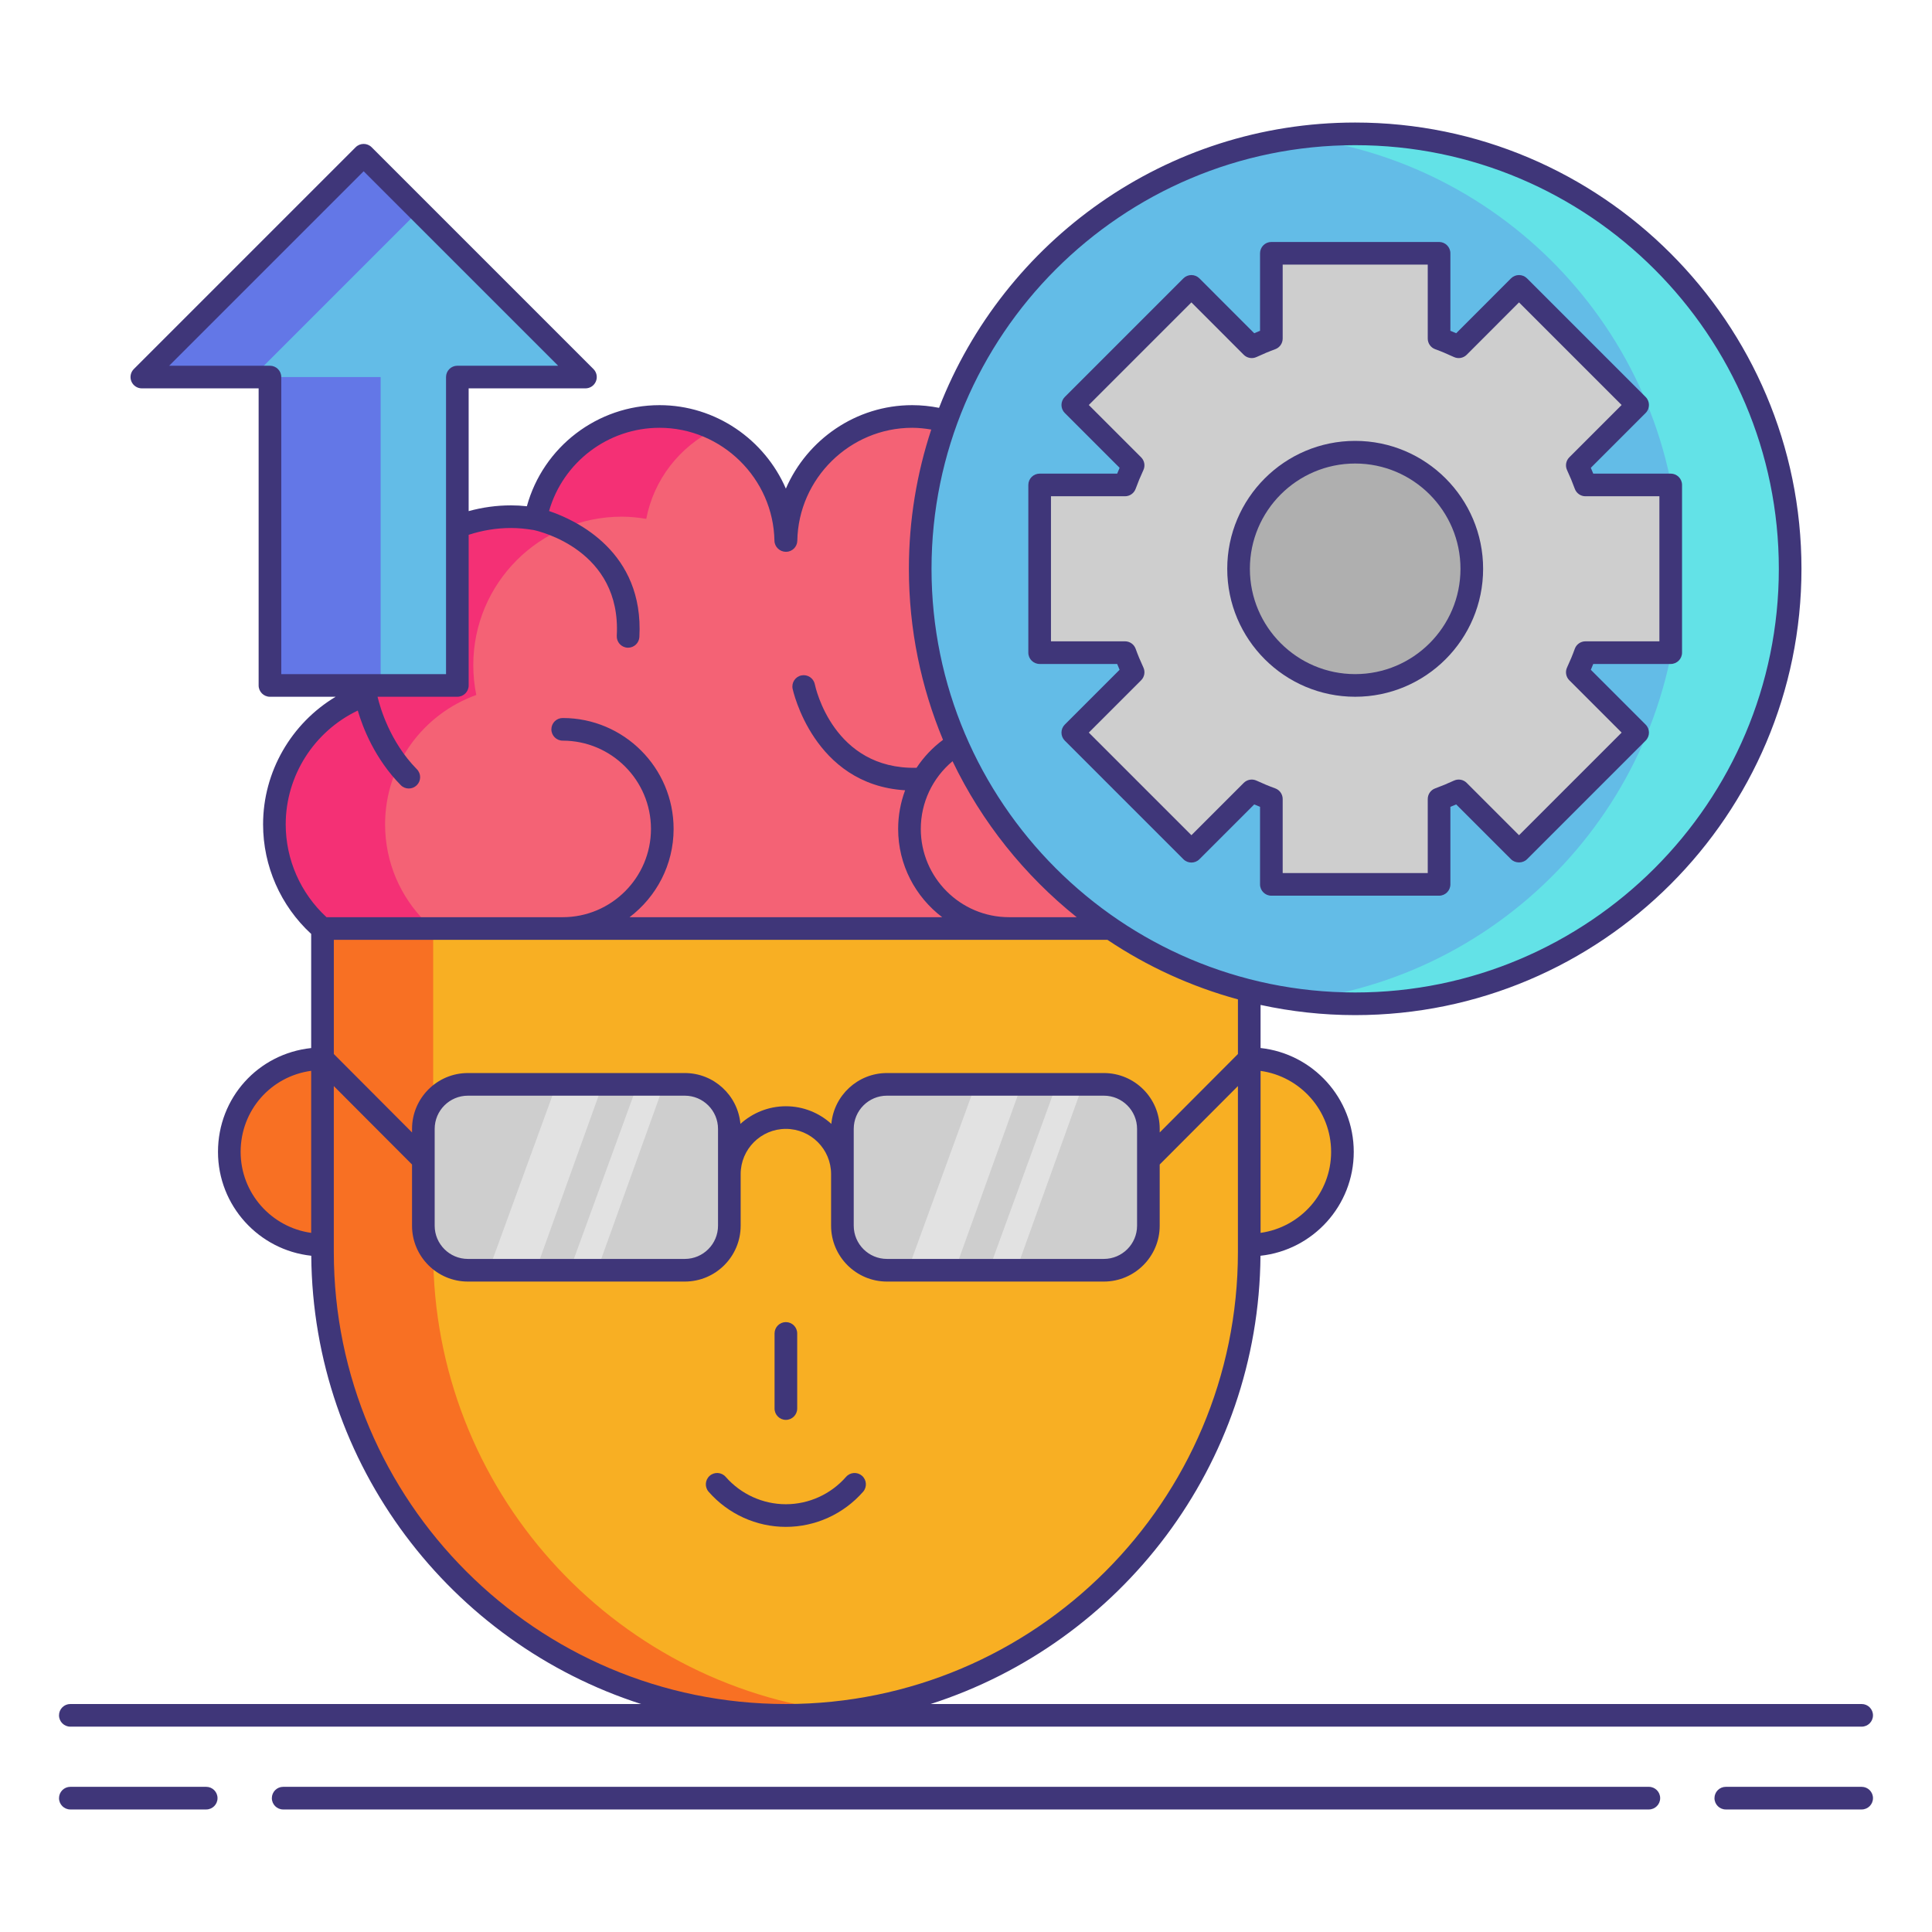
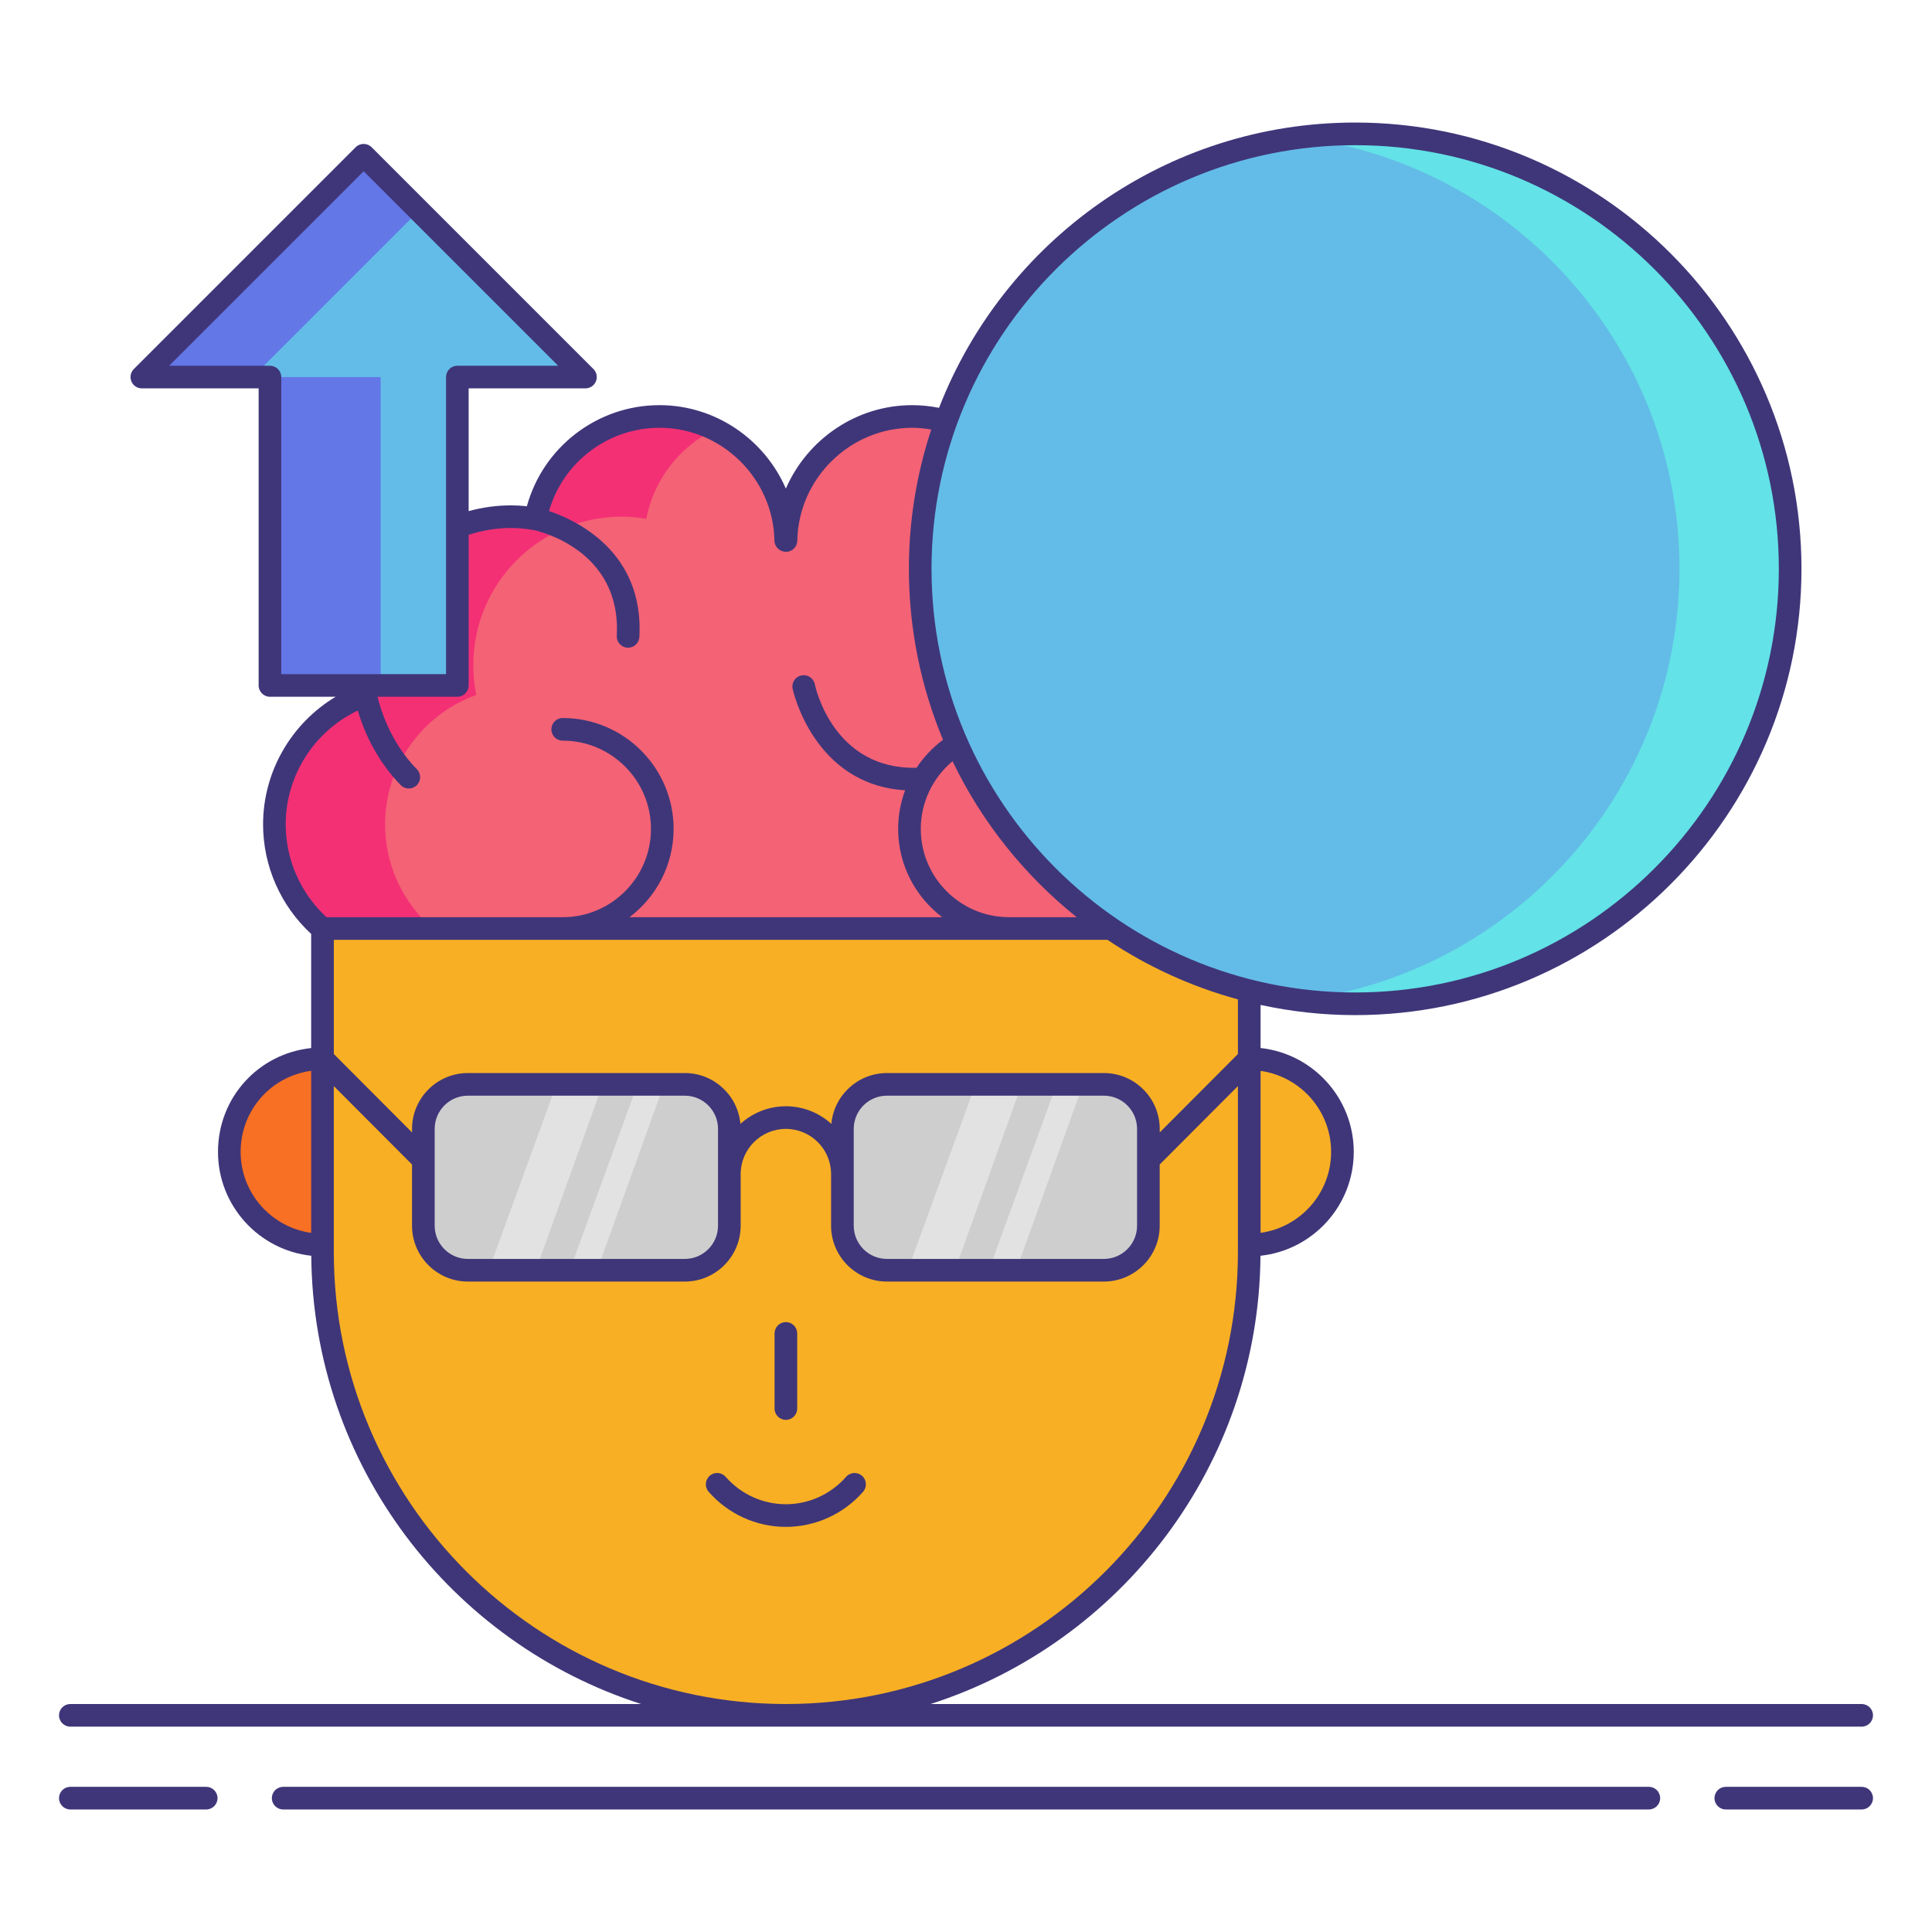
<svg xmlns="http://www.w3.org/2000/svg" id="Layer_1" height="512" viewBox="0 0 256 256" width="512">
  <g>
    <g>
      <g>
        <path d="m159.822 92.087c.26-1.276.398-2.598.398-3.951 0-10.866-8.808-19.674-19.674-19.674-1.108 0-2.187.114-3.244.29-1.483-7.726-8.27-13.567-16.429-13.567-9.142 0-16.56 7.332-16.723 16.435h-.031c-.164-9.103-7.581-16.435-16.723-16.435-8.159 0-14.946 5.841-16.429 13.567-1.058-.176-2.137-.29-3.244-.29-10.866 0-19.674 8.808-19.674 19.674 0 1.353.137 2.674.398 3.951-7.04 2.526-12.085 9.24-12.085 17.149 0 10.071 8.164 18.235 18.235 18.235h99.076c10.071 0 18.235-8.164 18.235-18.235-.001-7.909-5.046-14.623-12.086-17.149z" fill="#f46275" />
        <g>
          <path d="m51.026 109.236c0-7.909 5.045-14.623 12.085-17.149-.26-1.276-.398-2.598-.398-3.951 0-10.866 8.808-19.674 19.674-19.674 1.108 0 2.187.114 3.245.29 1.004-5.229 4.441-9.586 9.085-11.862-2.213-1.082-4.692-1.705-7.322-1.705-8.159 0-14.946 5.841-16.429 13.567-1.058-.176-2.137-.29-3.245-.29-10.866 0-19.674 8.808-19.674 19.674 0 1.353.137 2.674.398 3.951-7.04 2.526-12.085 9.24-12.085 17.149 0 10.071 8.164 18.235 18.235 18.235h14.667c-10.071.001-18.236-8.164-18.236-18.235z" fill="#f43075" />
        </g>
        <g>
          <circle cx="42.733" cy="152.63" fill="#f87023" r="12.347" />
          <circle cx="165.534" cy="152.63" fill="#f8af23" r="12.347" />
        </g>
        <path d="m42.733 123.032v42.859c0 33.911 27.49 61.4 61.4 61.4 33.91 0 61.4-27.49 61.4-61.4v-42.859z" fill="#f8af23" />
-         <path d="m57.399 165.891v-42.859h-14.666v42.859c0 33.911 27.49 61.4 61.4 61.4 2.483 0 4.927-.165 7.333-.451-30.45-3.627-54.067-29.522-54.067-60.949z" fill="#f87023" />
        <g>
          <path d="m90.74 168.314h-28.741c-3.26 0-5.902-2.642-5.902-5.902v-12.827c0-3.26 2.642-5.902 5.902-5.902h28.741c3.26 0 5.902 2.642 5.902 5.902v12.827c0 3.259-2.642 5.902-5.902 5.902z" fill="#cecece" />
          <path d="m146.267 168.314h-28.742c-3.26 0-5.902-2.642-5.902-5.902v-12.827c0-3.26 2.642-5.902 5.902-5.902h28.742c3.26 0 5.902 2.642 5.902 5.902v12.827c0 3.259-2.642 5.902-5.902 5.902z" fill="#cecece" />
          <g fill="#e2e2e2">
            <path d="m73.739 143.682-8.982 24.632h6.245l8.855-24.632z" />
            <path d="m84.476 143.682-8.982 24.632h3.633l8.855-24.632z" />
            <path d="m129.266 143.682-8.982 24.632h6.245l8.855-24.632z" />
            <path d="m140.003 143.682-8.982 24.632h3.633l8.855-24.632z" />
          </g>
        </g>
      </g>
    </g>
    <g>
      <g>
        <circle cx="179.569" cy="75.372" fill="#63bce7" r="57.636" />
        <g>
          <path d="m179.569 17.736c-2.486 0-4.93.175-7.333.481 28.366 3.605 50.303 27.81 50.303 57.155s-21.937 53.55-50.303 57.155c2.403.305 4.847.481 7.333.481 31.831 0 57.636-25.804 57.636-57.636 0-31.831-25.805-57.636-57.636-57.636z" fill="#63e2e7" />
        </g>
      </g>
      <g>
-         <path d="m210.079 86.479c-.32.892-.682 1.75-1.077 2.6l7.993 7.993-15.718 15.718-7.993-7.993c-.85.395-1.717.757-2.6 1.077v11.309h-22.222v-11.309c-.883-.32-1.75-.682-2.6-1.077l-7.993 7.993-15.718-15.718 7.993-7.993c-.395-.85-.757-1.708-1.077-2.6h-11.309v-22.222h11.309c.32-.884.682-1.75 1.077-2.6l-7.993-7.993 15.718-15.718 7.993 8.002c.85-.395 1.717-.766 2.6-1.085v-11.3h22.222v11.3c.883.32 1.75.69 2.6 1.085l7.993-8.002 15.718 15.718-7.993 7.993c.395.85.757 1.717 1.077 2.6h11.3v22.222z" fill="#cecece" />
-         <circle cx="179.569" cy="75.372" fill="#afafaf" r="15.452" />
-       </g>
+         </g>
      <g>
        <path d="m77.576 49.961-29.39-29.39-29.391 29.39h16.974v40.863h24.833v-40.863z" fill="#63bce7" />
        <g fill="#6377e7">
          <path d="m48.186 20.571-29.391 29.39h14.667l22.057-22.057z" />
          <path d="m35.769 49.961h14.667v40.864h-14.667z" />
        </g>
        <g fill="#3f3679">
          <path d="m27.323 236.764h-18.003c-.828 0-1.5.671-1.5 1.5s.672 1.5 1.5 1.5h18.003c.828 0 1.5-.671 1.5-1.5s-.672-1.5-1.5-1.5z" />
          <path d="m246.68 236.764h-18.003c-.828 0-1.5.671-1.5 1.5s.672 1.5 1.5 1.5h18.003c.828 0 1.5-.671 1.5-1.5s-.672-1.5-1.5-1.5z" />
          <path d="m218.479 236.764h-180.958c-.828 0-1.5.671-1.5 1.5s.672 1.5 1.5 1.5h180.959c.828 0 1.5-.671 1.5-1.5s-.672-1.5-1.501-1.5z" />
          <path d="m9.32 228.791h237.36c.828 0 1.5-.671 1.5-1.5s-.672-1.5-1.5-1.5h-123.37c25.18-8.081 43.49-31.62 43.71-59.397 6.938-.745 12.359-6.631 12.359-13.764 0-7.128-5.415-13.012-12.347-13.762v-5.71c4.043.876 8.234 1.35 12.535 1.35 32.608 0 59.137-26.528 59.137-59.136s-26.528-59.136-59.137-59.136c-25.087 0-46.561 15.711-55.139 37.804-1.166-.231-2.36-.355-3.558-.355-7.447 0-13.929 4.572-16.739 11.058-2.811-6.485-9.292-11.058-16.738-11.058-8.249 0-15.428 5.553-17.579 13.395-.727-.079-1.42-.117-2.095-.117-1.914 0-3.796.261-5.619.762v-16.264h15.475c.606 0 1.153-.365 1.386-.926s.104-1.206-.325-1.635l-29.39-29.39c-.586-.586-1.535-.586-2.121 0l-29.391 29.39c-.429.429-.558 1.074-.325 1.635s.779.926 1.386.926h15.475v39.363c0 .829.672 1.5 1.5 1.5h8.705c-5.868 3.516-9.615 9.913-9.615 16.912 0 5.517 2.32 10.781 6.373 14.514v15.122c-7.007.743-12.347 6.576-12.347 13.757 0 7.133 5.422 13.019 12.359 13.764.22 27.778 18.531 51.317 43.71 59.397h-75.635c-.828 0-1.5.671-1.5 1.5s.672 1.501 1.5 1.501zm167.06-76.161c0 5.471-4.075 9.996-9.347 10.73v-21.461c5.272.734 9.347 5.26 9.347 10.731zm-12.347-12.968-10.364 10.392v-.469c0-4.082-3.32-7.402-7.401-7.402h-28.742c-3.856 0-7.03 2.966-7.368 6.737-1.596-1.447-3.706-2.336-6.025-2.336-2.318 0-4.428.89-6.024 2.336-.338-3.77-3.511-6.737-7.369-6.737h-28.741c-4.082 0-7.402 3.321-7.402 7.402v.469l-10.364-10.392v-15.13h102.497c.004 0 .007-.001.01-.001 5.235 3.508 11.062 6.193 17.292 7.891v7.24zm-50.909 9.922c0-2.427 1.975-4.402 4.401-4.402h28.742c2.427 0 4.401 1.975 4.401 4.402v4.099.001 8.727c0 2.427-1.975 4.402-4.401 4.402h-28.742c-2.427 0-4.401-1.975-4.401-4.402zm-55.527 4.101v-.001-4.099c0-2.427 1.975-4.402 4.402-4.402h28.741c2.428 0 4.402 1.975 4.402 4.402v12.827c0 2.427-1.975 4.402-4.402 4.402h-28.741c-2.428 0-4.402-1.975-4.402-4.402zm64.413-43.849c0-3.494 1.558-6.759 4.208-8.972 3.873 8.072 9.531 15.125 16.45 20.668h-8.962c-6.45 0-11.696-5.247-11.696-11.696zm57.558-90.6c30.954 0 56.137 25.183 56.137 56.136s-25.183 56.136-56.137 56.136c-30.953 0-56.136-25.183-56.136-56.136.001-30.954 25.183-56.136 56.136-56.136zm-143.798 29.225h-13.354l25.77-25.769 25.77 25.769h-13.354c-.828 0-1.5.671-1.5 1.5v39.363h-21.832v-39.363c0-.829-.672-1.5-1.5-1.5zm2.089 60.775c0-6.47 3.778-12.332 9.548-15.084.68 2.31 2.277 6.407 5.694 9.881.294.299.682.448 1.069.448.38 0 .76-.144 1.052-.431.591-.581.599-1.531.018-2.121-3.562-3.622-4.866-8.143-5.211-9.606h10.573c.828 0 1.5-.671 1.5-1.5v-19.96c1.81-.588 3.695-.901 5.619-.901.921 0 1.895.088 2.975.266.746.158 11.653 2.668 11.03 14.013-.045.828.589 1.535 1.416 1.58.027.002.056.002.083.002.791 0 1.453-.619 1.497-1.417.62-11.288-8.344-15.469-11.969-16.694 1.851-6.465 7.806-11.028 14.641-11.028 8.246 0 15.075 6.712 15.224 14.962.015.818.712 1.473 1.53 1.473s1.485-.655 1.5-1.473c.147-8.25 6.977-14.962 15.224-14.962.851 0 1.693.094 2.525.233-1.914 5.811-2.964 12.01-2.964 18.454 0 8.025 1.614 15.678 4.522 22.662-1.395 1.035-2.574 2.292-3.507 3.704-10.985.241-13.378-10.577-13.482-11.074-.167-.811-.958-1.331-1.771-1.168-.812.166-1.335.958-1.169 1.77.028.135 2.749 12.719 14.907 13.45-.6 1.615-.923 3.344-.923 5.121 0 4.774 2.298 9.01 5.835 11.696h-41.423c3.537-2.686 5.835-6.923 5.835-11.696 0-8.104-6.593-14.696-14.696-14.696-.828 0-1.5.671-1.5 1.5s.672 1.5 1.5 1.5c6.449 0 11.696 5.247 11.696 11.696s-5.247 11.696-11.696 11.696h-31.296c-3.433-3.166-5.406-7.62-5.406-12.296zm-5.973 43.394c0-5.514 4.018-10.017 9.347-10.741v21.471c-5.272-.734-9.347-5.259-9.347-10.73zm12.346 13.261v-21.98l10.364 10.392v8.109c0 4.082 3.32 7.402 7.402 7.402h28.742c4.082 0 7.402-3.321 7.402-7.402v-6.838c0-3.303 2.688-5.991 5.99-5.991 3.304 0 5.991 2.688 5.991 5.991v6.838c0 4.082 3.32 7.402 7.401 7.402h28.742c4.081 0 7.401-3.321 7.401-7.402v-8.109l10.364-10.392v21.98c0 33.029-26.871 59.9-59.9 59.9s-59.899-26.871-59.899-59.9z" />
          <path d="m104.133 188.14c.828 0 1.5-.671 1.5-1.5v-9.954c0-.829-.672-1.5-1.5-1.5s-1.5.671-1.5 1.5v9.954c0 .829.672 1.5 1.5 1.5z" />
          <path d="m112.109 195.69c-2.021 2.306-4.93 3.628-7.977 3.628s-5.955-1.323-7.977-3.628c-.547-.623-1.493-.685-2.117-.139-.622.546-.685 1.494-.139 2.117 2.592 2.956 6.321 4.651 10.232 4.651s7.641-1.695 10.232-4.651c.546-.623.483-1.57-.139-2.117-.622-.546-1.568-.484-2.115.139z" />
-           <path d="m137.759 87.979h10.273c.102.254.208.51.32.771l-7.263 7.263c-.281.281-.439.663-.439 1.061s.158.779.439 1.061l15.718 15.718c.586.586 1.535.586 2.121 0l7.264-7.263c.258.11.514.217.77.319v10.275c0 .829.672 1.5 1.5 1.5h22.222c.828 0 1.5-.671 1.5-1.5v-10.275c.256-.103.513-.209.77-.319l7.264 7.263c.563.563 1.559.563 2.121 0l15.718-15.718c.586-.585.586-1.535 0-2.121l-7.262-7.263c.111-.26.218-.516.319-.771h10.266c.828 0 1.5-.671 1.5-1.5v-22.223c0-.829-.672-1.5-1.5-1.5h-10.267c-.103-.256-.209-.513-.319-.77l7.263-7.264c.586-.586.586-1.536 0-2.121l-15.718-15.717c-.281-.281-.663-.439-1.061-.439s-.78.158-1.062.44l-7.261 7.269c-.264-.114-.52-.222-.771-.324v-10.269c0-.829-.672-1.5-1.5-1.5h-22.222c-.828 0-1.5.671-1.5 1.5v10.269c-.252.102-.508.209-.771.324l-7.262-7.269c-.281-.282-.663-.44-1.062-.44-.397 0-.779.158-1.061.439l-15.716 15.718c-.281.281-.439.663-.439 1.061s.158.779.439 1.061l7.264 7.264c-.11.257-.217.514-.319.77h-10.275c-.828 0-1.5.671-1.5 1.5v22.222c-.001.826.671 1.498 1.499 1.498zm1.5-22.222h9.809c.632 0 1.196-.396 1.411-.99.291-.806.637-1.64 1.026-2.477.266-.571.146-1.248-.3-1.693l-6.934-6.933 13.596-13.596 6.934 6.94c.446.446 1.125.564 1.694.3.903-.42 1.713-.759 2.477-1.035.595-.215.99-.779.99-1.411v-9.8h19.222v9.8c0 .632.396 1.196.99 1.411.762.275 1.572.614 2.478 1.035.573.265 1.248.146 1.694-.3l6.933-6.94 13.596 13.595-6.933 6.933c-.445.445-.565 1.122-.3 1.693.386.829.731 1.663 1.027 2.479.215.594.779.989 1.41.989h9.8v19.222h-9.8c-.633 0-1.198.397-1.412.993-.286.799-.622 1.608-1.025 2.474-.266.571-.146 1.248.3 1.693l6.933 6.933-13.597 13.596-6.933-6.933c-.444-.446-1.12-.564-1.693-.3-.836.389-1.669.734-2.479 1.027-.594.215-.989.779-.989 1.411v9.809h-19.222v-9.809c0-.632-.396-1.195-.989-1.411-.811-.293-1.644-.638-2.478-1.026-.568-.265-1.248-.147-1.693.299l-6.934 6.933-13.597-13.597 6.934-6.933c.445-.445.565-1.122.3-1.693-.407-.874-.742-1.683-1.025-2.473-.213-.597-.778-.995-1.412-.995h-9.809z" />
-           <path d="m179.568 92.324c9.348 0 16.953-7.604 16.953-16.952s-7.605-16.953-16.953-16.953-16.952 7.605-16.952 16.953 7.605 16.952 16.952 16.952zm0-30.905c7.693 0 13.953 6.259 13.953 13.953s-6.26 13.952-13.953 13.952-13.952-6.259-13.952-13.952 6.259-13.953 13.952-13.953z" />
        </g>
      </g>
    </g>
  </g>
</svg>